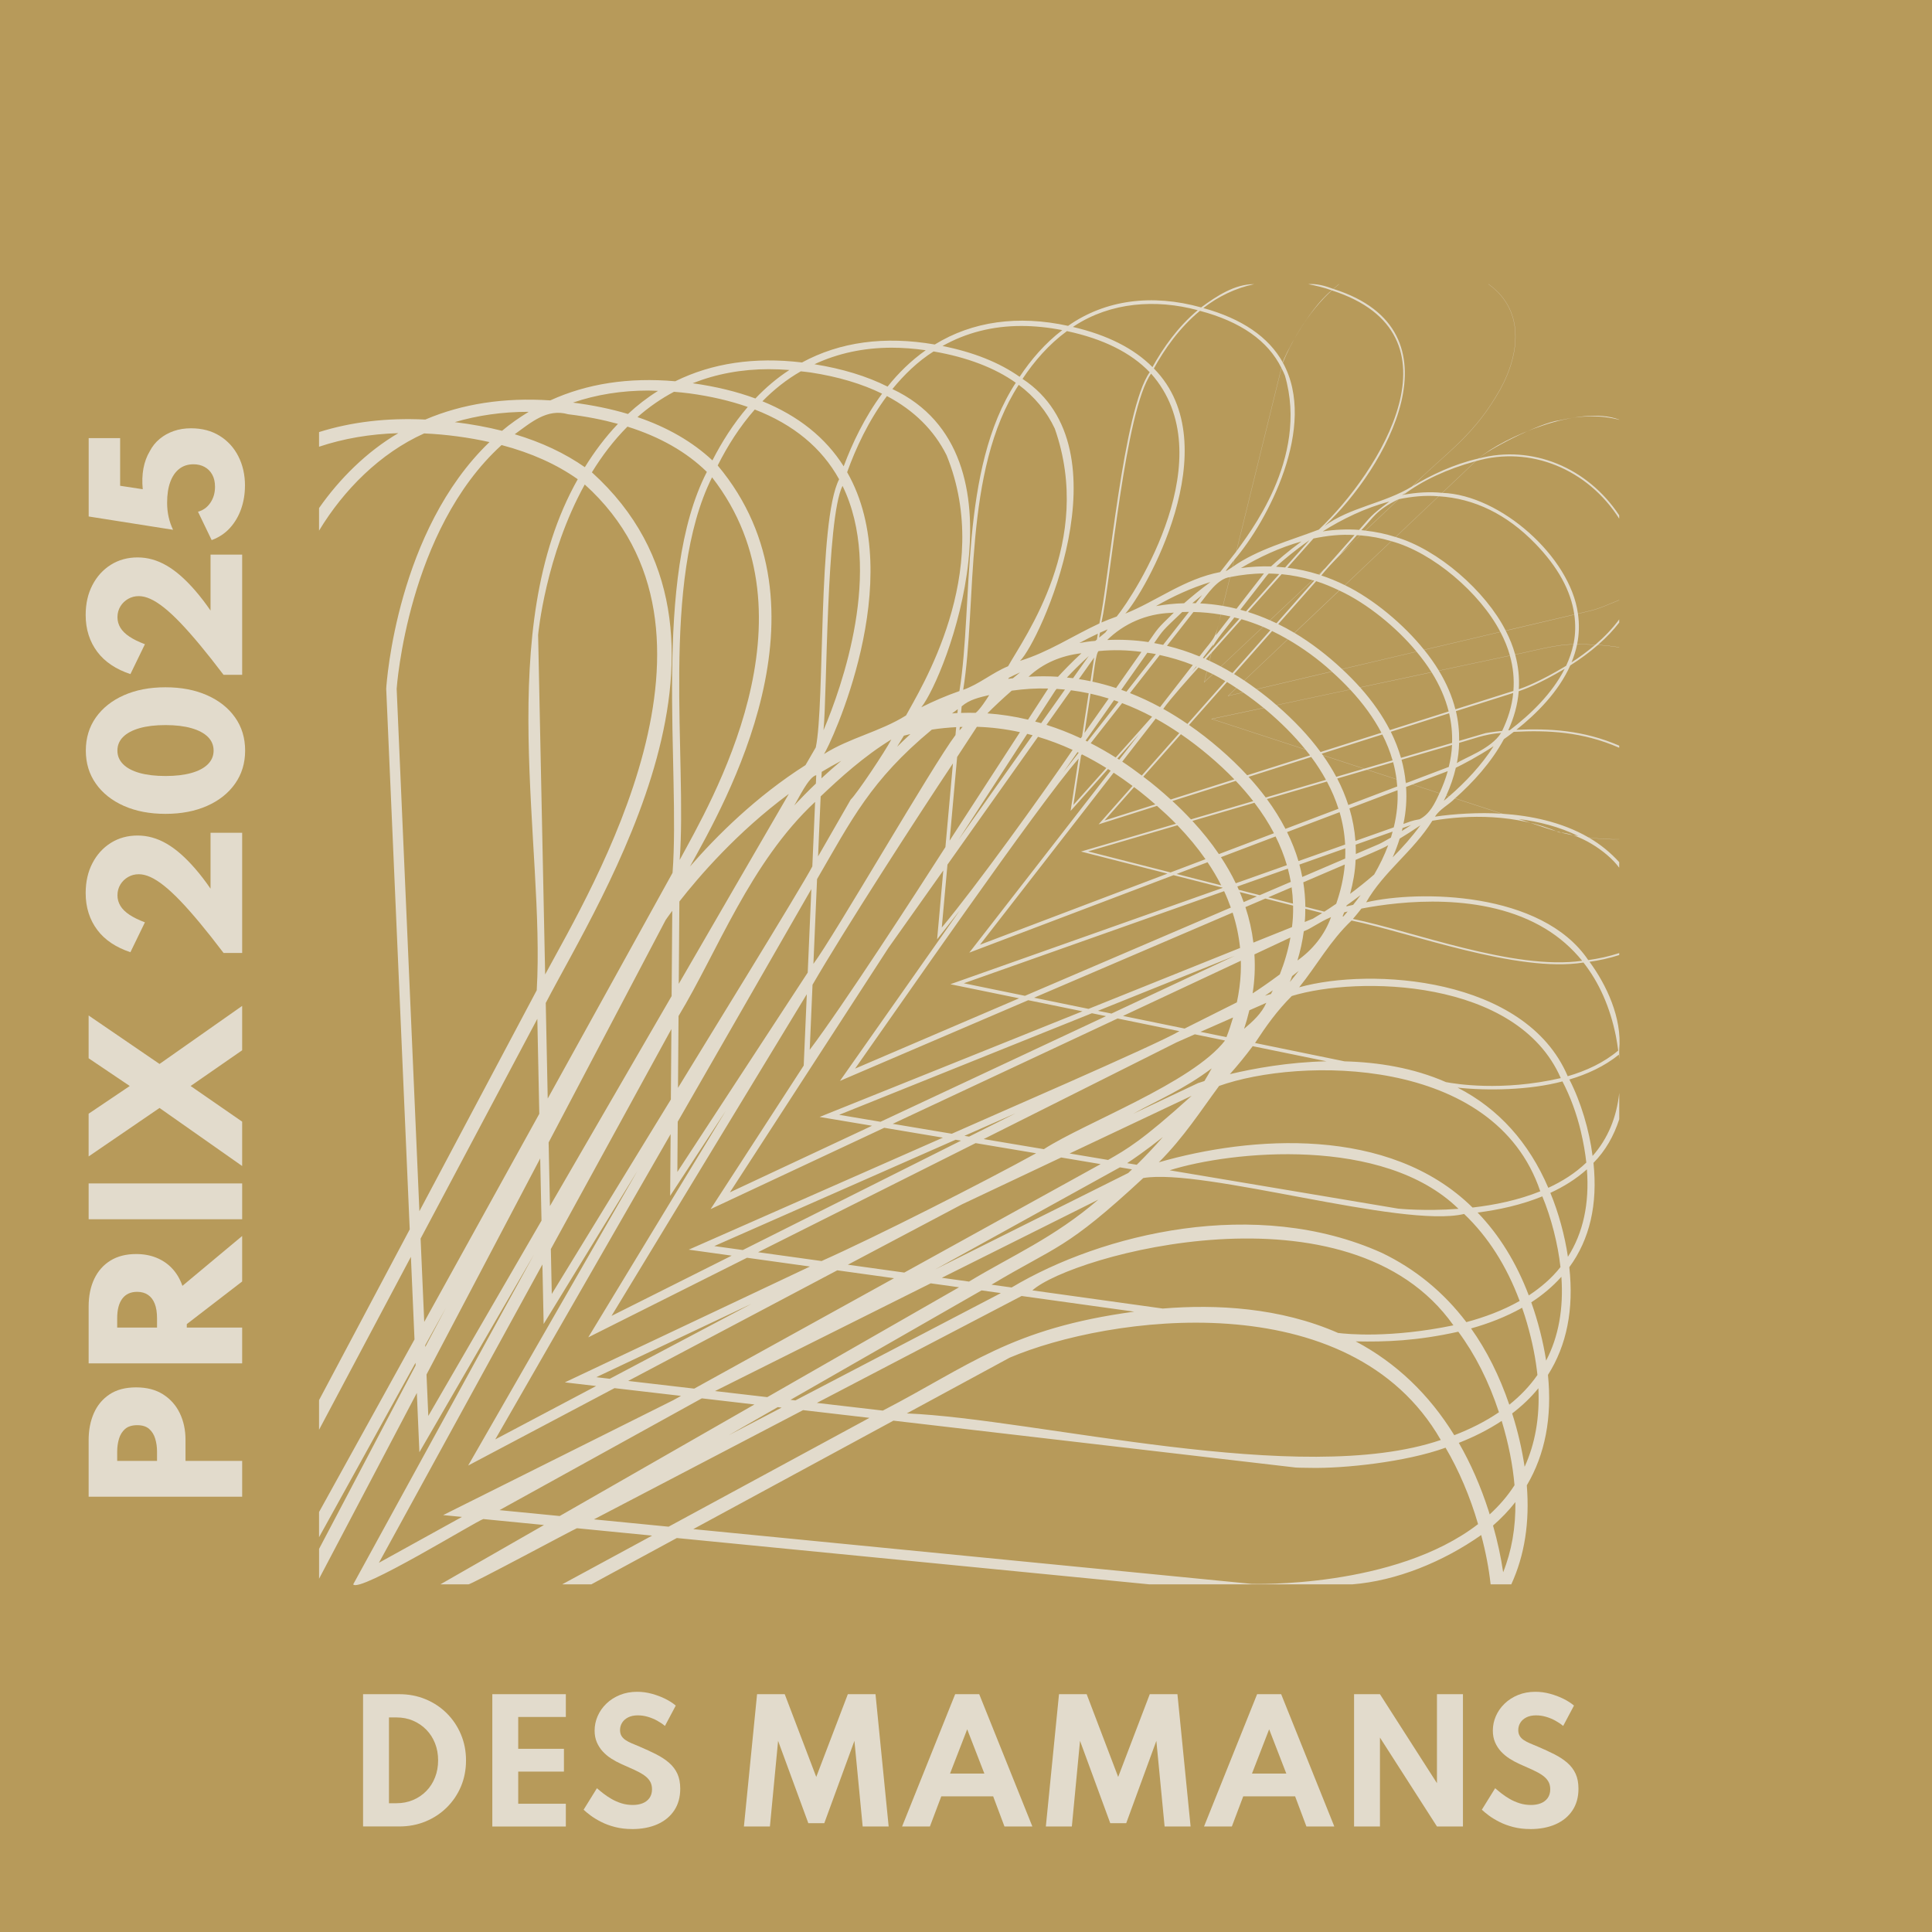
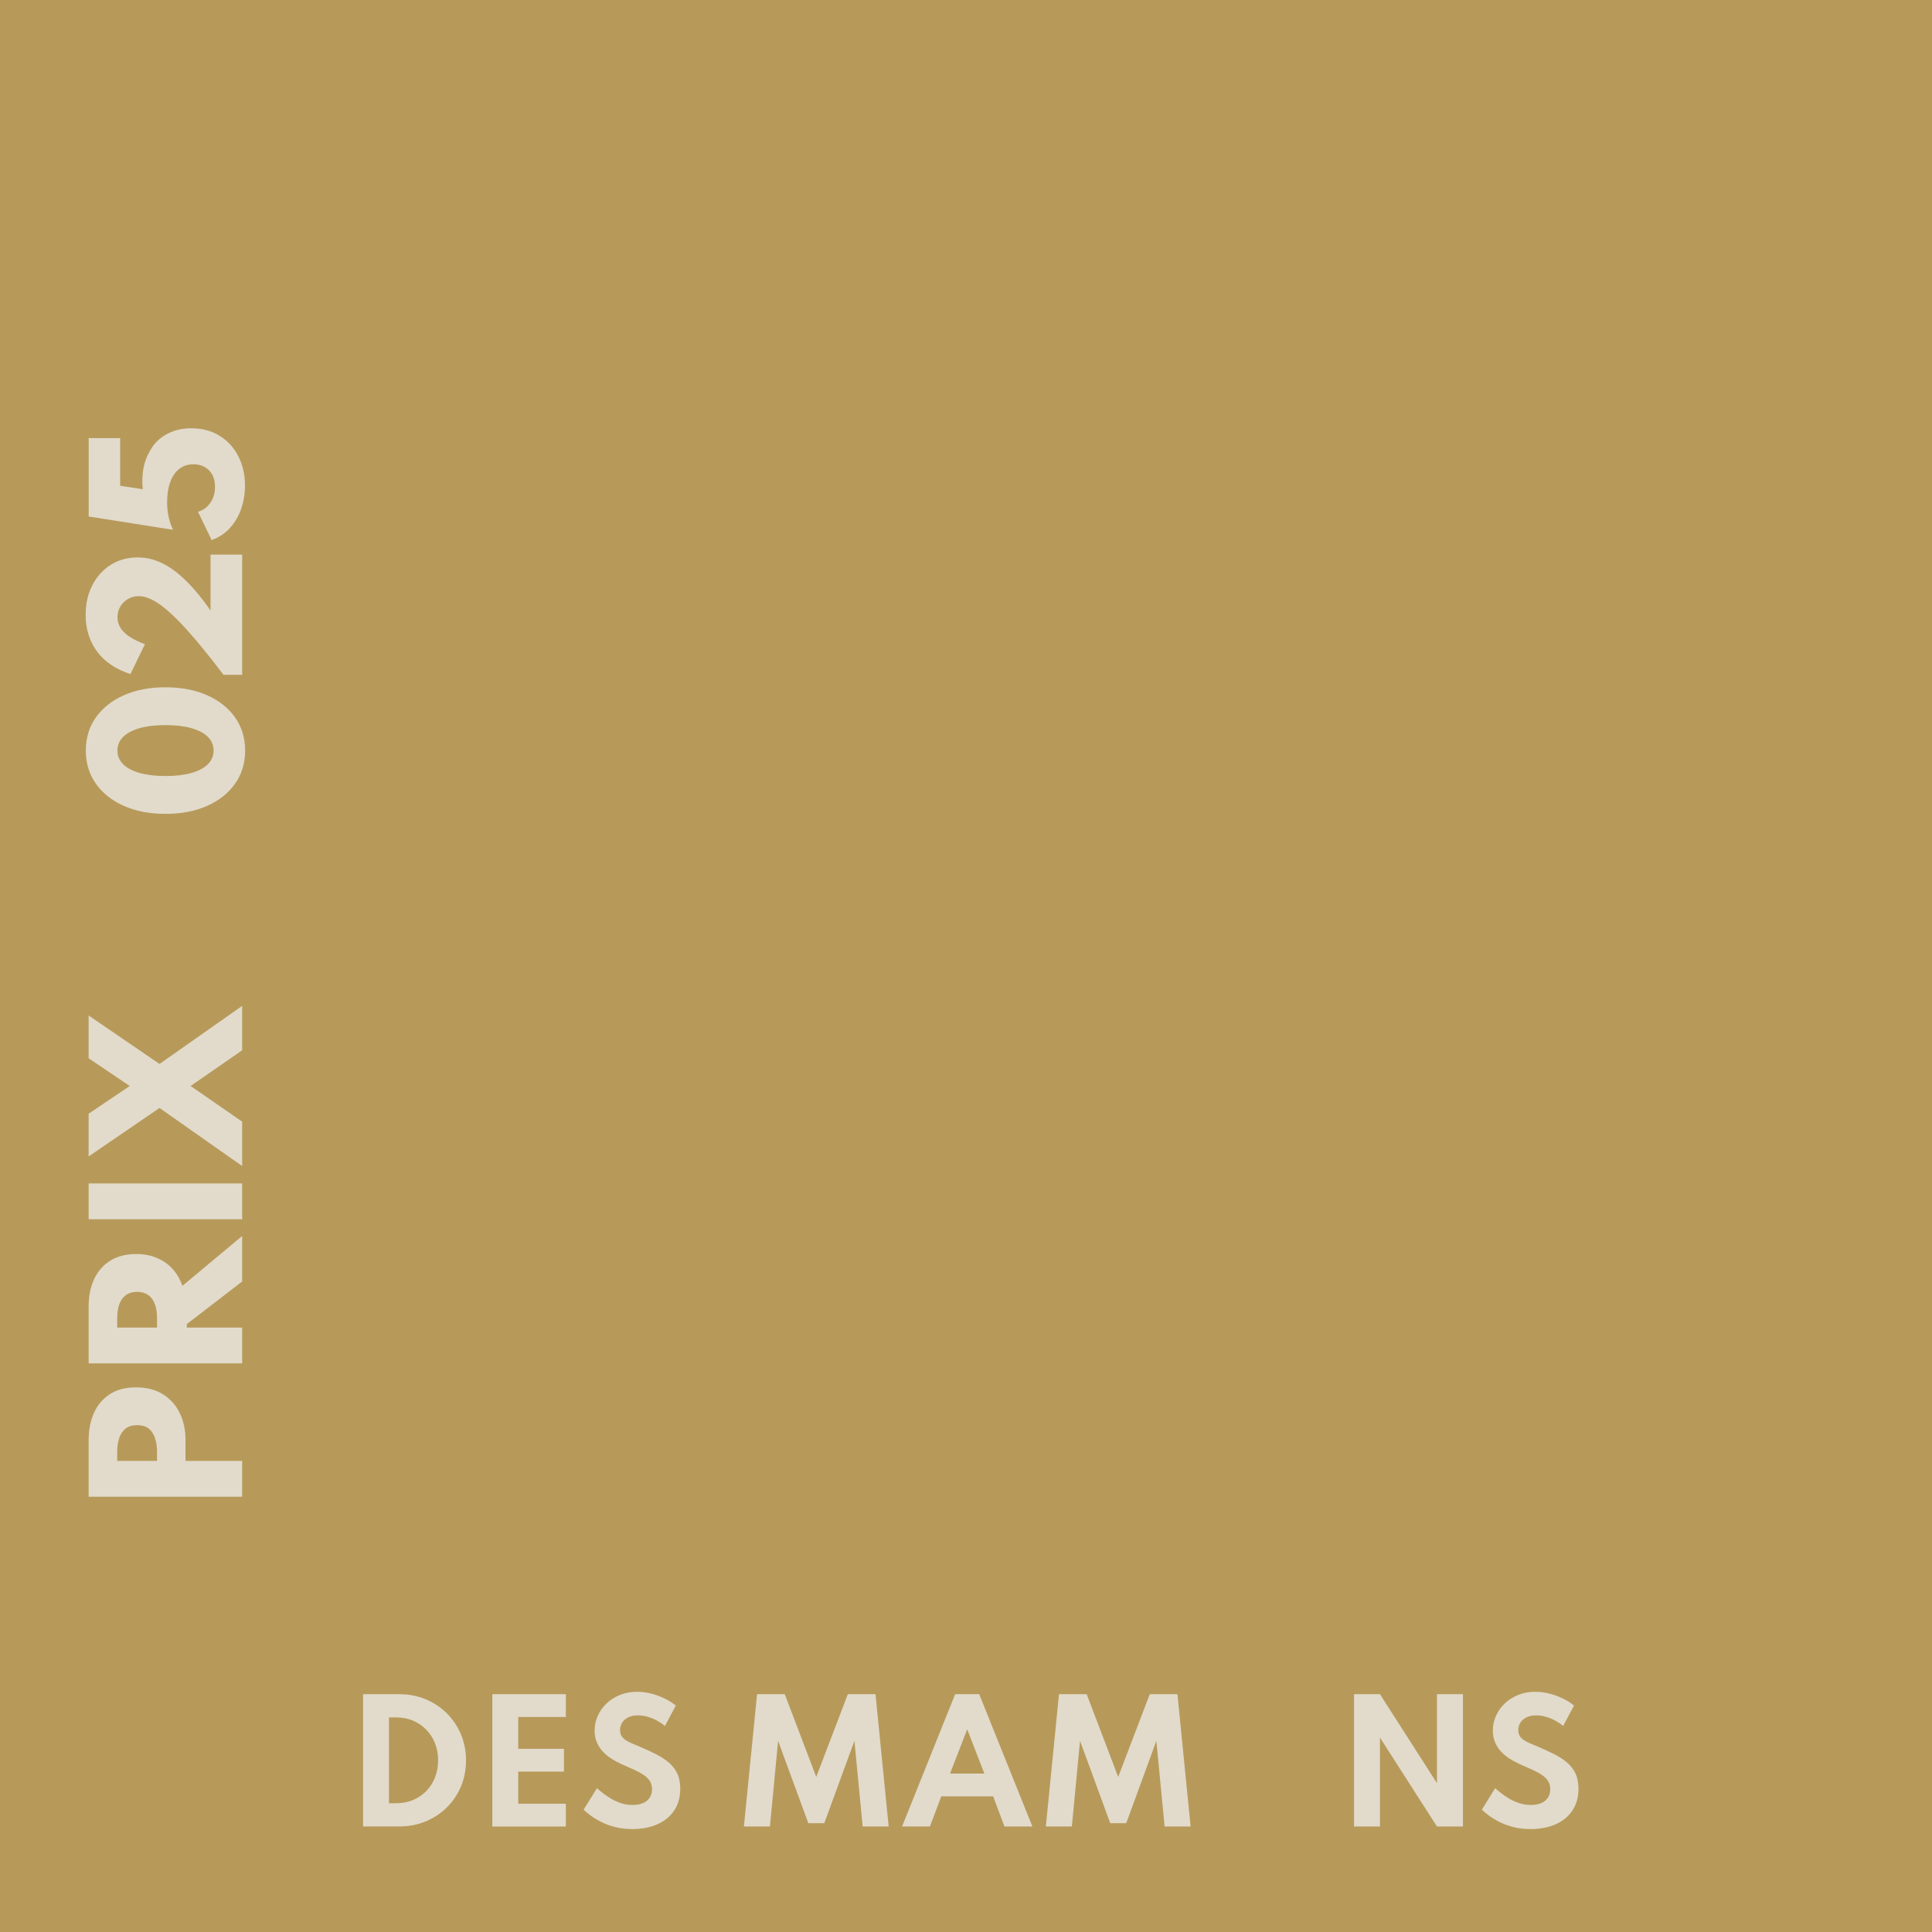
<svg xmlns="http://www.w3.org/2000/svg" id="Calque_1" viewBox="0 0 1000 1000">
  <defs>
    <style>      .cls-1 {        fill: #e2dbcc;      }      .cls-2 {        fill: #b79a5a;      }    </style>
  </defs>
  <rect class="cls-2" x="-17.13" y="-20.64" width="1034.13" height="1036.48" />
-   <path class="cls-1" d="M807.32,217.52c10.56-2.39,20.59-2.91,30.79-.23v-.09c-20.65-7.83-59.86,8.99-72.91,20.14-12.82,2.93-24.56,8.6-33.93,14.22,15.04-15.37,29.76-24.17,43.1-46.29,11.87-19.04,16.25-43.79-3.85-58.18h-.13c20.14,14.36,15.78,39.09,3.9,58.13-13.15,21.93-28.52,31.39-43.37,46.54-14.16,8.74-32.4,10.84-45.3,20.48,31.39-29.38,72.89-101.06,4.57-122.68.96-.86,1.93-1.68,2.92-2.47h-.14c-.97.78-1.93,1.59-2.87,2.44-4-1.52-8.62-2.83-12.96-2.44,3.97.74,8.23,1.75,12.13,3.18-12.7,10.38-25.17,35.39-25.3,37.33-7.33-13.22-21.18-22.62-41.12-28.15,7.64-5.99,16.83-10.4,26.3-12.36-10.07-.08-19.56,6.23-27.45,12.03-25.46-7.12-49.64-3.95-68.86,9.54-25.93-5.66-49.54-2.32-69,9.65-26-4.5-49.05-1.36-68.72,9.3-24.56-2.94-46.53.32-65.61,9.73-24.04-2.11-45.68,1.22-64.68,9.9-23.9-1.58-45.53,1.75-64.69,9.92-19.87-.96-38.23,1.21-55,6.48v7.58c12.69-4.24,26.38-6.59,41.03-7.02-16.22,9.48-30.44,23.61-41.03,38.77v11.69c12.67-21.01,31.64-40.11,54.38-50.32,11.13.45,23.37,2.12,33.83,4.48-47.74,45.86-53.23,123.92-53.45,127.65l12.17,279.87-46.93,88.35c-.02,3.37.01,11.88,0,15.35l47.54-89.51,1.86,42.76-49.4,89.33v13.04l49.93-90.28.06,1.33-49.98,94.98c.01,3.77,0,11.72,0,15.46l50.6-96.17,1.33,30.68,59.28-102.28-93.54,170.68c3.03,4.66,64.08-32.98,67.35-33.8l31.4,3.08-53.63,30.72c.17,0,13.84,0,14.48,0,.66.52,55.62-29.04,56.2-29.05l38.92,3.82-46.57,25.23h15.1l44.25-23.98,244.6,23.98h15.06c13.91,0,32.34,0,46.27,0,13.47,0,30.22,0,43.67,0,22.85-1.81,46.88-11.58,66.74-25.52,2.37,8.85,3.99,17.36,4.88,25.52h10.7c6.9-15.01,9.57-32.13,8.03-51.24,9.5-16.07,13.16-35.19,10.95-57.17,9.75-15.34,13.44-34.01,11.05-55.74,10.57-14.39,14.77-32.49,12.51-54.01,6.26-6.33,10.59-14.06,13.34-22.59,0,0,0-13.63,0-13.63-1.38,12.84-5.97,23.77-13.8,32.64-1.7-13.32-6.1-28.16-12.02-39.57,9.12-2.7,18.12-6.78,25.63-12.87.1.82.11,1.6.18,2.41,0-1.24,0-3.71,0-4.95,1.54-16.4-6.66-33.7-15.38-45.52,5.06-.71,10.27-1.84,15.38-3.49v-1.02c-5.32,1.75-10.77,2.92-16.04,3.63-24.09-35.71-87.74-36.27-114.95-29.89,9.11-16,24.1-26.06,34.28-42.24,18.31-3.14,43.47-3.63,65.53,6.03,9.71.3,24.53,9.26,31.17,18.29v-2.88c-4.45-4.9-9.79-9.28-15.63-12.65,4.78.54,10.59,1.02,15.63.83v-.04c-5.07.08-11-.3-15.8-.89-14.08-8.19-30.44-11.35-44.59-12.29l-24.55-8.01c9.14-8.11,18.75-18.52,25.25-30.6,1.73-1.22,3.42-2.47,5.12-3.79,17.79-.9,35.55-.11,54.57,8.23v-1.09c-18.71-8.06-35.81-8.92-53.23-8.2,10.39-8.24,21.8-19.63,27.91-33.33,5.25-3.29,10.36-7.14,14.27-10.56,3.61.23,7.5.67,11.05,1.25v-.09c-3.52-.57-7.38-1.01-10.96-1.24,4.55-3.98,8.16-7.86,10.96-11.54v-1.63c-3.58,4.88-7.88,9.26-12.34,13.09-3.51-.2-6.71-.25-9.45-.22,1.09-5.23,1.18-10.52.44-15.78,8.84-2.17,7.69-1.32,21.35-7.05v-.09c-13.67,5.74-12.53,4.89-21.37,7.06-3.97-29.42-40.11-61.46-70.18-62.5l17.3-16.4c28.17-8.23,57.98,4.12,74.24,29.74v-1.74c-16.39-24.74-45.1-36.67-72.72-29.4,3.61-3.87,31.41-18.58,41.93-19.78ZM727.31,255.17l-1.01.95c-.19.03-.38.06-.56.09.52-.35,1.03-.69,1.58-1.04ZM784.25,338.81c7.26-1.31,21.95-5.46,30.12-5.21-.81,3.81-2.1,7.49-3.75,11.03-13.9,8.38-22.14,11.33-24.48,12.12.37-6.01-.26-12-1.89-17.94ZM783.34,357.63l-30.03,9.51c-1.72-6.74-4.56-13.4-8.53-19.96l36.75-7.8c1.69,6.05,2.29,12.14,1.8,18.25ZM711.26,452.66c-4.27,3.7-8.49,7.05-12.43,9.98,1.5-5.7,2.63-11.6,2.82-17.56,3.29-1.48,13.68-5.63,16.88-7.59-1.96,5.23-4.42,10.3-7.27,15.17ZM695.32,474.38l-.39-.1c.28-.68.57-1.36.83-2.05.49-.12,1.1-.27,1.77-.43-.73.87-1.47,1.73-2.21,2.58ZM790.44,685.08c2.68,9.31,4.45,18.19,5.33,26.61-4.03,5.83-9.04,10.98-14.56,15.38-5.09-14.9-11.69-28.07-19.79-39.47,9.08-2.54,18.09-6.01,26.42-10.7.92,2.67,1.81,5.38,2.61,8.18ZM770.5,782.02c-4.16-12.89-9.32-24.61-15.42-35.2,7.66-3,15.2-6.75,22.2-11.37,3.54,11.73,5.74,22.83,6.63,33.29-3.55,5.59-7.99,10.65-12.86,15.11-.19-.61-.35-1.21-.55-1.82ZM283.97,591.32l60.58-115.14c.08-.12,1.27-1.86,3.41-4.74l-.33,44.14-62.98,108.67-.68-32.93ZM282.48,519.14c28.57-54.93,116.48-190.96,23.88-274.66,5.15-8.4,11.23-16.46,18.4-23.66,16.8,5.27,30.55,13.09,41.11,23.43-28.31,54.91-13.68,154.44-17.76,207.52,0,0-64.61,116.83-64.61,116.83l-1.02-49.47ZM278.53,328.62c.05-.56,3.82-41.02,24.14-77.85,84.11,75.87,3.8,208.53-20.5,253.6l-3.64-175.75ZM294.09,214.42c9.23,1.11,17.79,2.79,25.75,4.97-6.59,6.92-12.26,14.53-17.13,22.43-10.33-7.22-22.43-12.93-36.29-17.06,8.43-6.08,16.76-13.49,27.67-10.34ZM356.91,203.62c11.08,1.5,21.1,3.86,30.13,7.01-7.4,8.61-13.42,18.13-18.29,27.67-10.32-9.64-23.27-17.13-38.79-22.41,5.75-5.08,12.19-9.55,18.89-13.1,2.67.23,5.33.46,8.06.83ZM419.7,192.81c14.19,2.18,26.47,5.86,36.87,10.96-9.1,12.31-15.49,25.83-19.88,37.6-9.4-14.87-23.48-26.11-42.06-33.67,5.81-5.96,12.6-11.37,19.87-15.5,1.73.21,3.44.34,5.2.61ZM483.21,181.91c17.28,2.96,31.69,8.47,42.56,16.2-29.31,44.85-21.91,114.96-29.17,159.59-6.82,2.38-13.41,5.21-19.74,8.39,12.53-15.51,57.46-130.78-14.95-164.72,5.97-7.31,13.05-14.25,21.3-19.46ZM552.24,171.38c18.84,4.02,33.13,11.18,42.85,21.29-13.71,19.13-21.19,108.37-26.04,130.02-14.18,6.61-26.34,14.84-41.09,19.36,9.84-9.22,56.44-109.75,1.3-145.94,6.01-9.07,13.57-17.83,22.98-24.72ZM723.88,258.39l-17.26,16.24c-.66-.07-1.32-.17-1.98-.23,6.06-6.16,7.24-10.16,19.24-16.01ZM751.6,384.54l-26.45,7.74c-1.31-4.55-3.05-9.06-5.28-13.52l30.19-9.57c1.19,5.08,1.7,10.2,1.53,15.35ZM723.12,418.24c-.33,3.38-.91,6.72-1.71,10l-19.84,7.02c-.42-5.67-1.46-11.27-3.11-16.81l24.9-9.45c.13,3.06.06,6.14-.24,9.24ZM696.26,444.4l-22.21,9.52c-.41-2.15-.91-4.29-1.48-6.42l23.74-8.4c.05,1.76.03,3.53-.05,5.3ZM669.25,467.73l-12.83-3.27,12.12-5.19c.39,2.81.63,5.63.71,8.47ZM662.43,504.34c-5.78,4.33-10.72,7.67-14.08,9.84,1.06-6.74,1.38-13.45.94-20.19l18.63-8.73c-1.17,6.52-3.04,12.89-5.49,19.08ZM692.58,689.93c-30.06-13.21-63.13-14.9-90.73-12.63l-67.5-9.4c20.11-18.16,164.15-58.26,217.94,18.09-32.58,6.72-54.94,4.55-59.71,3.94ZM715.2,648.46c-65.18-29.3-144.77-10.01-191.58,17.94l-10.41-1.45c34.33-20.54,38.1-17.72,78.54-55.2,31.22-5.32,134.01,26.27,166.07,18.59,12.35,11.78,21.97,26.82,28.75,45.03-8.61,4.88-18.09,8.42-27.59,10.96-11.73-15.45-26.34-27.48-43.78-35.87ZM350.79,580.59l69.16-120.4-1.87,43.21-67.48,103.19.19-26ZM351.64,466.63c9.94-12.74,29.88-35.95,56.66-55.71-14.13,24.29-42.59,73.51-56.97,98.31l.32-42.6ZM436.09,251.48c21.23,43.55-.34,104.01-9.84,126.48,1.88-18.75,1.36-109.7,9.84-126.48ZM698.79,356.87l-38.09,8.09c-3.25-2.91-6.78-5.65-10.22-8.2l38.86-9.13c3.4,3.05,6.55,6.13,9.44,9.24ZM722.84,403.31l-15.08-4.92,13.32-3.9c.8,2.92,1.37,5.87,1.76,8.82ZM723.21,407.07l-25.33,9.61c-1.49-4.62-3.39-9.2-5.74-13.72l15.47-4.53,15.24,4.97c.16,1.22.27,2.44.36,3.67ZM696.24,437.14l-24.16,8.55c-1.49-5.06-3.48-10.06-5.9-15l27.19-10.31c1.62,5.52,2.57,11.12,2.87,16.76ZM668.1,456.46l-16.05,6.88-10.86-2.77c-.25-.57-.48-1.15-.74-1.72l26.14-9.25c.6,2.27,1.12,4.56,1.52,6.85ZM583.98,607.14l-99.9,49.89,95.59-52.82,6.26,1.05c-.65.63-1.31,1.26-1.95,1.88ZM573.55,600.39l-19.93-3.35,63.17-29.86c-25.92,23.46-33.67,27.71-43.24,33.2ZM499.19,587.91l26.48-11.67-24.08,12.07-2.4-.4ZM419.11,543.38l1.45-33.67c16.2-28.01,54.46-87.26,72.68-114.57l-3.89,43.31c-15.5,24.22-53.35,82.61-70.24,104.93ZM422.92,455.01c17.85-30.68,27.69-51.06,59.39-77.35,4.21-.68,8.42-1.04,12.61-1.29l-.37,4.11c-11.53,15.17-63.11,104.58-73.53,118.41l1.89-43.89ZM578.96,363.25l-16.11,20.57c-.32-.16-.63-.32-.95-.48l14.71-20.93c.78.26,1.56.56,2.35.84ZM617.73,316.77c4.75.08,9.45.55,14.11,1.33-2.88,13.46-2.96,11.13-11,21.66-5.55-2.29-11.15-4.13-16.81-5.5l13.69-17.49ZM641.53,320.24l-13.99,15.69c-.83-1.85,10.39-14.84,11.33-16.35.88.22,1.77.42,2.65.66ZM643.33,358.35l-7.55,1.77,4.21-3.99c1.11.73,2.23,1.45,3.34,2.22ZM654.85,367.05c8.13,6.79,15.03,13.75,20.79,20.85l-48.33-15.77,26.77-5.68c.26.21.52.39.78.61ZM666.09,447.81l-26.45,9.36c-2.19-4.56-4.76-9.05-7.68-13.5l28.27-10.72c2.44,4.9,4.4,9.85,5.86,14.86ZM641.85,490.67l-78.43,31.52-28.19-5.78,102.77-44.05c1.95,6.02,3.23,12.12,3.86,18.31ZM639.11,494.73l-63.81,29.89-7-1.43,70.81-28.46ZM505.63,376.19c7.48.23,14.91,1.16,22.3,2.77l-36.41,56.14,3.89-43.28,10.23-15.64ZM534.47,380.56l-38.39,54.18,35.6-54.9c.93.23,1.86.47,2.78.72ZM537.27,381.37c6.01,1.79,11.98,4.05,17.91,6.77-15.76,23.19-49.96,70.67-67.71,91.94l2.93-32.55,46.87-66.16ZM558.33,389.6l-7.99,10.2,7.39-10.51c.2.1.4.21.61.3ZM560.02,390.46c4.23,2.12,8.44,4.47,12.62,7.06l-17.04,19.11,3.93-25.55.49-.63ZM559.4,382.13c-5.87-2.75-11.79-5.05-17.75-6.94l12.69-17.91c3.06.39,6.12.92,9.16,1.57l-3.43,22.33-.67.95ZM558.3,392.65l-4.16,27.09,19.35-21.7c.46.29.92.59,1.39.88l-73.17,94.16,105.73-40.1,25.26,6.44c.03.06.06.12.09.17l-140.88,49.84,35.59,7.29-84.91,36.39c19.75-27.92,94.83-136.67,115.71-160.47ZM598.18,371.96c4.1,2.25,8.17,4.77,12.22,7.51l-19.42,21.95c-3.35-2.53-6.71-4.96-10.1-7.19l17.3-22.27ZM590.2,409.85c2.72,2.15,5.29,4.32,7.8,6.5l-26.3,8.33,15.29-17.29c1.07.81,2.14,1.61,3.21,2.45ZM586.21,406.81l-16.41,18.55-1.17,1.32,30.21-9.57c3.47,3.06,6.78,6.14,9.84,9.26l-47.45,13.89-1.71.5,44.77,11.42-97.05,36.81,69.19-89.04c3.27,2.15,6.53,4.43,9.77,6.86ZM563.21,440.69l46.21-13.53c5.55,5.74,10.39,11.6,14.54,17.55l-18.09,6.86-42.67-10.88ZM625.04,446.3c2.66,3.94,5.01,7.93,7.06,11.96l-23.08-5.89,16.02-6.08ZM617.17,424.9l32.12-9.4c3.95,5.18,7.33,10.44,10.11,15.77l-28.5,10.81c-3.95-5.83-8.53-11.56-13.73-17.18ZM648.67,414.67l-32.24,9.44c-3.01-3.21-6.2-6.38-9.61-9.52l32.82-10.4c3.28,3.46,6.29,6.95,9.03,10.48ZM646.27,402.08l32.42-10.27c2.9,3.9,5.44,7.85,7.63,11.84l-31.18,9.13c-2.69-3.6-5.65-7.17-8.87-10.69ZM605.97,413.83c-4.4-3.99-9.25-8.15-14.21-11.82l19.46-21.99c9.68,6.6,19.82,15.2,27.68,23.38l-32.92,10.43ZM602.11,366.91c3.46-4.98,14.02-16.78,18.21-21.4,1.44.62,2.88,1.26,4.32,1.94-.05.21-1.37,5.58-1.42,5.8l4.56-4.29c2.16,1.11,4.31,2.33,6.45,3.59l-19.6,22.15c-4.14-2.84-8.32-5.43-12.52-7.78ZM623.36,352.99l1.35-5.5c.99.48,1.99.92,2.98,1.42l-4.34,4.08ZM624.19,341.16l2.74-3.08-.97,3.93c-.59-.28-1.18-.58-1.78-.85ZM623.24,340.77c-.21-.09-.41-.17-.62-.26l5.44-7-.63,2.56-4.19,4.7ZM619.39,345.09l-2.54,2.85,2.3-2.96c.08.03.16.07.24.11ZM579.3,393.22c-.32-.21-.65-.41-.97-.61l11.3-12.68-10.33,13.29ZM498.85,508.95l134.76-47.68c1.31,2.81,2.44,5.64,3.46,8.49l-106.56,45.67-31.65-6.49ZM641.67,461.71l8.91,2.27-6.86,2.94c-.63-1.74-1.31-3.48-2.05-5.21ZM655.75,413.61l31.05-9.09c2.49,4.64,4.48,9.34,5.99,14.09l-27.44,10.41c-2.68-5.21-5.89-10.35-9.6-15.41ZM684.77,390.97l21.2,6.92-14.32,4.19c-2-3.74-4.3-7.44-6.89-11.11ZM627.14,372.08l-.16.03,48.76,15.91c.79.98,1.6,1.96,2.35,2.95l-32.54,10.31c-8.38-9.1-19.46-18.71-30.12-26.03l19.67-22.24c1.62.96,3.22,2.02,4.82,3.07-.11.11-4.32,4.1-4.42,4.19l7.93-1.86c3.55,2.46,7.08,5.09,10.56,7.96l-26.85,5.7ZM638.76,348.87l19.68-22.25c2.7,1.29,5.39,2.72,8.05,4.27l-22.48,21.32c-1.74-1.16-3.49-2.27-5.25-3.34ZM637.92,348.36c-1.98-1.18-3.96-2.3-5.95-3.36l21.82-20.53c1.25.53,2.5,1.14,3.74,1.73l-19.61,22.16ZM631.89,344.96c-1.94-1.03-3.88-2-5.84-2.91l1.01-4.1,15.55-17.44c3.73,1.08,7.43,2.39,11.1,3.93l-21.81,20.52ZM629.27,328.91l2.65-10.8c1.67.28,3.33.6,4.98.97l-7.64,9.83ZM617.4,344.2l-16.95,21.81c-5.15-2.8-10.35-5.21-15.58-7.27l15.43-19.7c5.75,1.26,11.46,2.92,17.1,5.17ZM596.33,370.96l-18.83,21.13c-4.29-2.7-8.61-5.17-12.95-7.4l16.26-20.76c5.21,1.96,10.39,4.31,15.52,7.03ZM561.33,379.38l3.12-20.33c3.15.7,6.29,1.53,9.41,2.5l-12.53,17.83ZM558.44,351.49l7.9-11.15-1.88,12.25c-2-.42-4.01-.78-6.02-1.09ZM555.4,351.03c-1.06-.14-2.12-.24-3.17-.34,2.85-3.03,6.66-6.87,11.31-11.14l-8.14,11.48ZM551.23,356.91l-12.33,17.4c-1.03-.3-2.06-.55-3.09-.83l10.48-16.16s.24-.3.62-.75c1.44.09,2.88.19,4.31.34ZM532.12,372.49c-6.97-1.67-13.99-2.74-21.05-3.25,3.66-3.66,7.89-7.65,12.6-11.75,6.33-.88,12.58-1.31,18.88-1.1l-10.44,16.1ZM496.64,378.06l.16-1.76c.48-.02.96-.04,1.44-.06-.57.63-1.1,1.24-1.6,1.81ZM495.58,369.06c-.93.05-1.87.14-2.81.21.98-.74,1.98-1.47,2.98-2.2l-.18,1.99ZM467.86,380.78c1.11-.3,2.25-.55,3.37-.83-2.42,2.23-4.72,4.42-6.88,6.56l3.51-5.73ZM459.64,490.93l28.61-40.38-3.2,35.64,11.81-15.07-62.1,88.35,97.46-41.77,28.06,5.75-136.06,54.68,27.15,4.56-73.57,34.46,81.85-126.21ZM434.33,577.03l130.84-52.58,7.31,1.5-116.72,54.68-21.43-3.6ZM578.44,527.17l32.02,6.56c-10.85,6.62-103.92,46.82-117.81,53.09l-30.58-5.13,116.37-54.51ZM609.14,539.46l9.29-4.1,15.64,3.21c-16.97,21.95-72.54,42.51-93.77,56.24l-31.14-5.23,99.98-50.13ZM627.17,553c-1.21,2.21-2.47,4.4-3.78,6.55-1.98.61-3.14,1.01-3.26,1.05l-33.56,15.86c13.35-7.41,26.16-12.6,40.59-23.46ZM634.81,536.82l-13.43-2.75,16.86-7.43c-1,3.43-2.12,6.84-3.43,10.18ZM642.21,503.53c-.23,5.17-.95,10.26-2.01,15.29l-27.04,13.56-31.89-6.53,61-28.58c.05,2.08.03,4.17-.06,6.26ZM669.19,475.1c-.09,1.6-.28,3.18-.46,4.76l-19.98,8.03c-.76-6.21-2.12-12.34-4.12-18.38l10.32-4.42,14.35,3.66c.04,2.11.01,4.22-.11,6.35ZM706.12,397.85l-21.43-6.99c-.18-.26-.37-.52-.55-.77l31.34-9.93c2.26,4.43,4.02,8.9,5.32,13.4l-14.67,4.29ZM683.54,389.25c-6.08-8.28-13.67-16.36-22.76-24.23l38.08-8.09c6.79,7.31,12.18,14.76,16.16,22.34l-31.47,9.97ZM650.39,356.69c-2.09-1.55-4.2-3.03-6.31-4.44l22.49-21.32c7.69,4.47,15.62,10.13,22.7,16.62l-38.88,9.14ZM661.61,323.04l19.65-22.22c4.02,1.27,7.98,2.92,11.89,4.79l-23.16,21.96c-2.77-1.65-5.57-3.14-8.38-4.53ZM682.56,297.39l2.68-2.52-2.33,2.64c-.12-.04-.23-.08-.34-.12ZM680.25,300.52l-19.53,22.07c-1.1-.53-2.21-1.03-3.32-1.52l22.06-20.76c.26.08.53.12.79.2ZM657.31,321.04c-3.75-1.66-7.54-3.09-11.37-4.28l17.44-19.56c5.41.51,10.73,1.57,15.97,3.1l-22.05,20.74ZM662.14,297.13l-17.2,19.3c-.98-.3-1.97-.57-2.96-.83l13.96-17.96s.34-.34.78-.78c1.82.03,3.63.13,5.43.27ZM660.47,293.33c3.76-3.41,9.74-8.45,17.31-13.74l-12.6,14.13c-1.56-.17-3.13-.3-4.71-.4ZM640.01,315.09c-2.31-.57-4.64-1.09-6.98-1.49l3.67-14.91c5.71-1.16,11.65-1.85,17.51-1.86l-14.2,18.27ZM636.61,298.71l-3.66,14.88c-3.88-.67-7.79-1.08-11.73-1.28,3.65-4.61,8.99-12.8,15.38-13.6ZM618.92,312.23c-.59-.02-1.17-.05-1.76-.06,1.6-1.36,3.3-2.76,5.09-4.19l-3.33,4.25ZM615.41,316.71l-13.37,17.07c-1.55-.35-3.1-.65-4.66-.93,4.96-7.05,3.78-5.86,14.53-16.06,1.17-.05,2.33-.08,3.5-.09ZM598.31,338.54l-15.25,19.47c-.89-.34-1.79-.64-2.69-.96l13.49-19.19c1.48.23,2.97.39,4.44.69ZM577.67,356.13c-4.06-1.33-8.15-2.44-12.26-3.33.37-1.23,1.76-15.52,3.3-15.81,7.39-.73,14.78-.55,22.11.43l-13.15,18.71ZM572.15,327.38c-1.11.89-2.19,1.78-3.24,2.66l.39-2.53c1.32-.6,2.65-1.19,4-1.75l-1.15,1.62ZM567.78,330.98c-.29.24-.57.48-.85.73-2.77.21-5.54.63-8.26,1.11,3.11-1.7,6.3-3.32,9.57-4.83l-.46,3ZM559.73,338.13c-5.21,4.85-9.3,9.11-12.1,12.16-5.05-.32-10.13-.32-15.24,0,7.52-7.07,16.98-10.97,27.34-12.17ZM524.29,351.07c-.82.09-1.64.17-2.45.33l.4-.62c1.9-.95,3.81-1.87,5.76-2.75-1.26,1.01-2.51,2.02-3.71,3.03ZM512.02,359.76c-1.49,2.43-4.81,7.49-7.01,9.21-2.52-.06-5.04-.05-7.56.04l.3-3.39c4.02-3.54,9.17-4.64,14.27-5.86ZM461.35,382.75c-3.03,5.92-17.99,28.34-21.02,31.1,0,0-16.9,29.43-16.9,29.43l1.34-31.06c10.14-9.64,22.39-20.76,36.58-29.47ZM425.17,402.86l.14-3.35c3.3-2,6.68-3.91,10.14-5.73-3.61,3.03-7.05,6.07-10.28,9.08ZM422.49,401.24l-.19,4.33c-4.09,3.91-7.83,7.72-11.22,11.34,1.93-2.93,7.46-14.91,11.41-15.68ZM351.2,525.92c20.35-33.67,37.02-79.42,70.7-110.87l-1.44,33.4c-4.79,9.55-62.42,102.87-69.53,114.63l.28-37.16ZM416,551.54l-48.19,74.3,89.87-42.1,30.38,5.1-131.57,57.98,22.24,3.1-62.21,31.19,101.08-166.51-1.6,36.94ZM369.7,644.97l124.9-55.04,2.82.47-112.94,56.62-14.78-2.06ZM504.99,591.68l31.3,5.25c-27.13,14.96-82.89,43.26-111.05,55.78l-32.86-4.57,112.6-56.46ZM497.81,623.42l51.44-24.31,20.42,3.43-101.61,56.14-29.2-4.07,58.95-31.19ZM568.52,620.9c-23.13,19.9-44.99,29.13-66.95,42.44l-14.09-1.96,81.04-40.47ZM723.64,625.58l-118.25-19.84c31.66-10,110.67-18.07,149.52,19.95-17.58,1.31-31-.08-31.27-.11ZM588.37,602.88l-4.97-.83c2.6-1.7,9.52-6.38,18.51-13.52-4.48,5.12-9.04,9.91-13.54,14.36ZM648.4,541.5l38.18,7.82c-19.83.45-37.77,3.74-50,6.66,3.99-4.48,7.97-9.32,11.81-14.48ZM643.94,532.52c1.05-3.21,1.97-6.41,2.72-9.59l8.78-3.87c-2.43,5.55-7.08,9.69-11.5,13.46ZM657.86,514.47c-1.92.54-2.96.86-3.12.92,1.25-.84,2.6-1.77,4.05-2.78-.3.62-.62,1.24-.93,1.86ZM679.56,475.51l-4.24,1.7c.27-2.27.29-4.58.3-6.85l8.73,2.23c-1.95,1.23-3.56,2.21-4.78,2.92ZM727.59,404.95l.65.21-.62.23c-.01-.15-.02-.3-.04-.45ZM727.58,404.86c-.39-3.91-1.1-7.79-2.15-11.64l26.15-7.65c-.17,3.83-.78,7.67-1.7,11.39l-21.52,8.16-.79-.26ZM719.41,377.89c-3.84-7.49-8.95-14.85-15.38-22.05l36.98-7.85c4.17,6.67,7.1,13.43,8.82,20.26l-30.42,9.64ZM703.96,355.77c-2.83-3.16-5.92-6.3-9.25-9.4l38.5-9.05c2.92,3.5,5.52,7.04,7.74,10.59l-37,7.86ZM694.64,346.3c-7.51-7.05-16.19-13.71-24.56-18.68l23.17-21.96c14.22,6.57,29.54,19.02,39.92,31.59l-38.52,9.05ZM683.9,297.85c4.53-5.62,14.77-15.97,20.22-20.74,5.43.43,10.76,1.42,15.97,2.98l-24.02,22.77c-4-1.98-8.06-3.63-12.17-5.01ZM704,277.1l-10.41,9.79,8.74-9.88c.56.03,1.12.04,1.67.08ZM685.86,294.17l-3.38,3.18c-5.29-1.67-10.66-2.83-16.11-3.5l13.49-15.13c6.9-1.42,14.15-2.28,21.24-1.77l-15.23,17.22ZM657.89,293.18c-5.15-.15-10.46.15-15.6.86,9.41-5.62,20.02-10.62,31.35-13.78-7.11,5.2-12.53,9.93-15.75,12.92ZM635.1,295.31c-.23.05-.45.1-.68.15l4.36-5.56-.89,3.62c-.95.59-1.87,1.19-2.79,1.79ZM612.9,312.24c-4.85.12-9.78.62-14.56,1.47,8.69-5.01,18.16-9.39,28.18-12.45-5.17,3.81-9.76,7.58-13.63,10.98ZM605.92,317.22c.56-.06,1.11-.08,1.67-.13-9.27,8.93-8.16,8.15-13.18,15.24-7.03-1.06-14.13-1.39-21.31-1.07,8.72-8.56,20.26-13.55,32.82-14.04ZM570.11,322.21c4.85-21.68,12.22-109.77,25.69-128.82,37.78,42.6-8.24,113.99-17.79,125.72-2.67.96-5.31,1.99-7.9,3.1ZM545.99,221.94c20.45,58.44-15.77,107.79-24.2,122.9-8.31,3.44-15.04,9.36-23.25,12.21,7.25-44.49-.19-113.26,28.75-157.86,8.25,6.19,14.51,13.77,18.71,22.74ZM489.96,235.66c24.77,60.83-14.35,122.16-20.99,134.65-13.29,8.37-29.38,11.63-42.46,19.98,2.95-4.13,43.86-90.1,11.97-145.88,4.37-12.16,10.95-26.5,20.59-39.41,14.06,7.43,24.4,17.68,30.89,30.66ZM434.33,248.07c-11.12,21.6-7.32,116.25-12.08,138.78,0,0-5.32,9.17-5.32,9.17-25.63,16.28-46.15,36.77-59.8,52.49,18.1-32.81,76.31-133.62,14.35-207.58,5.02-10.01,11.32-20.03,19.19-28.96,20.05,7.75,34.66,19.83,43.66,36.11ZM351.8,445.11c3.91-51.7-10.06-144.47,16.76-198.05,56.25,72.35-.85,168.55-16.76,198.05ZM347.51,532.65l-.27,36.45-61.64,100.66-.48-23.25,62.39-113.86ZM375.88,574.59l-71.4,117.62,82.17-41.2,32.59,4.54-126.88,59.96,16.2,1.89-52.21,27.62,90.76-158-.24,31.95,29.02-44.37ZM308.61,712.84l80.37-37.99-73.35,38.8-7.01-.82ZM433.36,657.51l29.39,4.09-103.43,57.15-34.19-3.98,108.23-57.25ZM370.09,720.01l111.64-55.76,14.68,2.04-99.28,56.87-27.04-3.15h0ZM404.55,728.58l-27.39,14.3,25.38-14.54,2.01.23ZM409.15,724.56l98.9-56.65,10.01,1.39-106.37,55.55-2.53-.3ZM528.8,670.8l58.28,8.11c-64.2,8.7-85.43,28.08-130.12,51.21l-34.14-3.98,105.98-55.35ZM522.62,702.72c50.66-21.57,176.09-39.36,223.13,42.61-72.73,24.76-209.06-10.96-276.39-13.75l53.26-28.86ZM701.72,694.3c15.65.3,31.55-.22,53.09-5.01,8.76,11.82,15.79,25.73,21.04,41.69-7.14,4.86-14.99,8.76-23.12,11.88-13.02-21.15-30.06-37.42-51.01-48.56ZM764.82,627.61c10.85-1.37,22.54-3.91,33.49-8.37,4.64,11.13,8.1,24.86,9.38,36.6-4.55,5.82-10.24,10.61-16.39,14.67-6.45-16.97-15.3-31.3-26.49-42.89ZM762.18,625.01c-43.22-42.54-115.02-37.04-162.36-23.41,13-12.99,21.73-26.77,31.2-39.53,41.32-14.76,142.5-15.99,166.22,54.55-11.43,4.61-23.78,7.11-35.06,8.4ZM748.42,560.1c-16.84-7.39-35.11-10.3-52.47-10.75l-46.34-9.5c5.73-8.74,11.39-16.73,19.02-24.32,33.96-10.42,116.64-9.25,139.23,42.49-30.7,7.05-54.79,2.95-59.44,2.08ZM667.63,508.3c.42-1.02.79-2.06,1.18-3.09,1.12-.87,2.25-1.76,3.41-2.69-1.5,1.96-3.03,3.9-4.59,5.78ZM671.56,497.15c1.47-4.94,2.6-10,3.29-15.15,4.11-1.5,7.82-4.68,14.08-7.3-3.24,9.19-9.61,16.98-17.37,22.45ZM694.56,475.19h.02s-.03.03-.04.05c0-.02.01-.03.02-.05ZM685.48,471.87l-9.83-2.51c-.04-4.26-.41-8.49-1.07-12.68l21.5-9.22c-.6,6.96-2.17,13.75-4.46,20.33-2.24,1.54-4.31,2.91-6.14,4.07ZM713.97,436.81l-12.19,5.22c.02-1.62-.03-3.23-.1-4.83l19.14-6.77c-.29,1.04-.55,2.08-.88,3.11-3.62,2.09-5.86,3.22-5.97,3.27ZM725.95,428.61l4.46-1.58c-1.69,1.12-3.3,2.15-4.8,3.09.13-.5.22-1.01.34-1.51ZM734.81,424.03c-4.33.78-5.13,1.32-8.41,2.44,1.36-6.25,1.82-12.8,1.38-19.15l3.28-1.25,13.99,4.56c-2.39,5.2-4.94,10.68-10.24,13.39ZM748.6,411.8l1.38.45c-.89.77-1.77,1.52-2.66,2.25.44-.89.87-1.79,1.28-2.7ZM731.19,406.03l18.16-6.89c-1.08,3.91-2.55,7.72-4.27,11.42l-13.9-4.53ZM754.84,390.24c.23-1.92.35-3.84.4-5.76,7.26-1.95,12.77-4.43,21.74-5.14-5.24,8.43-19.39,13-22.9,15.67.31-1.58.56-3.17.76-4.78ZM769,379.45l-13.74,4.02c.07-5.17-.47-10.3-1.68-15.39l29.65-9.39c-.62,6.84-2.76,13.43-5.72,19.62-5.21.53-8.42,1.12-8.5,1.14ZM744.75,347.11c-2.18-3.6-4.72-7.18-7.58-10.72l39.44-9.27c2.12,4.04,3.78,8.1,4.92,12.18l-36.78,7.81ZM737.1,336.32c-10.49-13.09-26.27-26.31-40.95-33.42l24.03-22.78c21.56,5.88,45.93,26.84,56.38,46.93l-39.46,9.27ZM706.73,274.65l17.3-16.28c6.66-1.35,13.68-2.11,20.55-1.5l-22.24,21.08c-5.1-1.63-10.31-2.71-15.61-3.3ZM719.16,259.58c-10.28,7.63-9.51,7.83-15.69,14.69-6.22-.47-12.67-.18-18.84.79,9.88-6.21,21.7-12.09,34.53-15.47ZM685.11,154.47c1.39-1.47,2.81-2.84,4.25-4.16,69.96,22.49,24.76,93.9-6.71,123.8-15.24,5.81-32.01,10.3-44.67,19.35l.92-3.72c17.07-19.79,43.29-69.13,25.12-102.02.95-2.45,7.76-19.14,21.09-33.25ZM665.06,194.33c12.69,43.37-19.53,82.96-25.08,91l23.3-94.8c.62,1.25,1.27,2.48,1.77,3.8ZM663.23,190.41l-23.37,95.09-8.3,10.6c-18.69,3.59-33.02,15.11-49.09,21.49,9.36-9.99,54.16-86.92,14.77-126.87,5.5-10.02,13.3-21.15,23.85-29.83,21.07,5.58,35.21,15.5,42.15,29.52ZM556.29,168.59c18.65-12.11,41.9-13.91,63.65-8.03-10.3,8.64-17.96,19.56-23.42,29.45-9.63-9.69-23.41-16.64-41.18-20.78.32-.21.63-.44.95-.64ZM528.7,168.72c6.78,0,13.83.73,21.13,2.15-8.97,6.86-16.25,15.37-22.08,24.16-10.48-7.39-23.81-12.72-39.91-15.94,12.23-6.88,25.89-10.37,40.86-10.37ZM461.6,179.97c5.68,0,11.54.45,17.56,1.31-7.61,5.37-14.16,11.83-19.76,18.82-10.7-5.37-23.33-9.24-37.86-11.57,12.13-5.66,25.49-8.56,40.06-8.56ZM398.1,191.09c3.43,0,6.92.14,10.48.42-6.43,4.15-12.39,9.27-17.59,14.74-9.68-3.58-20.51-6.21-32.47-7.88,12.1-4.8,25.3-7.29,39.59-7.29ZM335.79,202.15c1.57,0,3.2.12,4.8.17-5.5,3.43-10.8,7.51-15.55,11.96-8.73-2.62-18.24-4.58-28.48-5.89,12.08-4.15,25.17-6.25,39.23-6.25ZM235.41,218.49c11.89-3.5,24.65-5.37,38.26-5.33-4.78,2.91-9.46,6.13-13.81,9.82-7.66-1.94-15.81-3.43-24.45-4.49ZM205.31,356.53c.05-.84,5.76-82.09,54.31-126.17,15.31,4.04,28.47,9.94,39.42,17.69-43.98,77.91-16.83,189.89-21.23,264.52,0,0-60.73,114.34-60.73,114.34l-11.77-270.38ZM217.7,641.1l60.42-113.75,1.02,49.16-59.56,107.7-1.88-43.1ZM220.1,696.28l10.66-19.28-10.62,20.18-.04-.91ZM221.69,732.89l-.93-21.44,58.85-111.85.67,32.2-58.59,101.09ZM196.12,808.91l84.63-154.43.64,30.83,48.52-79.24-87.6,152.5,75.75-40.07,34.44,4.01-4.11,2.27-119.01,59.43,9.71.95-42.97,23.74ZM258.54,781.64l104.72-57.86,27.24,3.17-100.81,57.74-31.15-3.05ZM307.4,786.43l108.28-56.55,34.35,4-103.97,56.33-38.65-3.79ZM647.76,819.8l-288.93-28.33,103.61-56.14,208.28,24.27c.08,0,3.03.17,8,.17,16.61.33,48.76-2.92,69.5-10.45,6.82,11.57,12.76,25.46,16.83,39.56-43.3,33.39-116.61,30.94-117.3,30.92ZM778.03,813.8c-1.13-7.78-2.87-15.84-5.24-24.18,4.19-3.67,8.1-7.68,11.57-12.14.18,13.26-1.94,25.37-6.33,36.32ZM789.14,759.21c-1.32-8.77-3.43-18.21-6.45-27.61,4.96-3.81,9.59-8.11,13.58-13.05.71,15.15-1.68,28.73-7.13,40.66ZM800.27,704.26c-1.48-9.63-4.25-20.6-7.69-30.18,5.73-3.7,10.99-8.08,15.59-13.21,1.17,16.5-1.46,31.01-7.9,43.39ZM811.55,650.52c-1.58-10.83-4.87-22.97-9.09-33.09,6.85-3.17,13.31-7.14,18.92-12.19,1.36,17.7-1.91,32.87-9.83,45.27ZM818.31,585.92c1.29,5.47,2.21,10.75,2.77,15.82-5.69,5.47-12.44,9.74-19.68,13.07-10.05-23.41-25.7-40.96-46.95-51.86,15.32,1.68,37.27,1.34,54.27-3.22,4.06,7.85,7.32,16.54,9.6,26.18ZM836.39,536.31c.51,2.55.86,5,1.19,7.45-7.46,6.31-16.6,10.53-26.13,13.29-21.88-51.45-101.95-56.41-139.01-46.02,9.17-11.33,16.08-24.17,27.12-34.57,30.79,6.38,85.76,27.21,120.03,21.75,8.09,10.3,13.75,23,16.8,38.1ZM799.92,480.72c7.36,4.47,13.69,10.03,19,16.58-35.21,5.08-87.71-15.34-118.65-21.66,1.49-1.74,2.96-3.52,4.4-5.36,19.94-3.83,63.34-8.94,95.25,10.44ZM700.37,468.36c-1.34.29-2.52.55-3.52.79.06-.19.12-.37.19-.56,2.29-1.62,4.71-3.39,7.22-5.31-1.26,1.73-2.56,3.42-3.89,5.09ZM720.84,443.76c1.38-3.16,2.61-6.39,3.63-9.69,3.08-1.85,6.73-4.15,10.71-6.88-4.35,5.96-9.26,11.5-14.33,16.57ZM816.94,432.75c-11.16-1.55-21.7-6.06-30.95-8.84,10.44,1.32,21.16,4,30.95,8.84ZM777.38,421.19c-11.27-.82-25.28.09-34.64,1.51,2.5-3.98,7.01-5.97,10.34-9.44l24.29,7.93ZM750.05,412.19l-1.42-.46c2.09-4.62,3.76-9.41,4.91-14.35,3.43-1.66,10.91-5.49,19.55-11.15-6.25,9.87-14.58,18.62-23.04,25.96ZM781.46,377.96c-.27.02-.53.04-.8.06,2.9-6.36,4.89-13.23,5.43-20.25,3.07-1.03,9.83-3.41,23.77-11.56-6.42,12.7-17.53,23.46-28.4,31.74ZM825.67,333.77c-4.13,3.52-8.27,6.51-12.25,9.09,1.23-3,2.22-6.1,2.87-9.3,2.72-.03,5.9.01,9.38.21ZM814.56,332.79c-.05.24-.12.48-.17.72-8.09-.26-23,3.92-30.16,5.22-1.14-4.11-2.76-8.19-4.85-12.25l35.48-8.34c.68,4.89.64,9.78-.3,14.65ZM794.58,281.29c11.82,12.18,18.54,24.49,20.26,36.76l-35.5,8.34c-10.41-20.5-35.01-41.99-56.91-48.42l22.26-21.1c18.41,1.14,35.18,9.28,49.88,24.42ZM746.45,255.1c-6.64-.69-13.48-.17-20,1,9.65-7.31,22.71-13.41,37.25-17.36l-17.26,16.36Z" />
  <g>
    <path class="cls-1" d="M187.92,945.38v-68.47h18.76c4.87,0,9.4.87,13.59,2.61s7.85,4.17,10.98,7.28c3.13,3.11,5.57,6.75,7.32,10.91,1.76,4.17,2.64,8.65,2.64,13.47s-.87,9.33-2.61,13.47c-1.74,4.14-4.19,7.76-7.33,10.87-3.14,3.11-6.81,5.53-11,7.26-4.19,1.73-8.72,2.59-13.59,2.59h-18.76ZM201.33,933.35h3.86c3.1,0,5.96-.55,8.59-1.66,2.63-1.11,4.92-2.66,6.87-4.65,1.95-1.99,3.46-4.34,4.52-7.06,1.07-2.71,1.6-5.66,1.6-8.84s-.53-6.12-1.6-8.82c-1.07-2.7-2.57-5.04-4.52-7.03-1.95-1.99-4.23-3.55-6.85-4.67-2.61-1.12-5.48-1.68-8.61-1.68h-3.86v44.41Z" />
    <path class="cls-1" d="M254.82,945.38v-68.47h38.06v11.79h-24.65v16.48h23.66v11.79h-23.66v16.64h24.65v11.79h-38.06Z" />
    <path class="cls-1" d="M327.11,946.71c-3.15,0-6.07-.35-8.76-1.04-2.68-.69-5.08-1.58-7.2-2.66-2.12-1.08-3.94-2.19-5.46-3.32-1.52-1.13-2.72-2.13-3.61-2.99l6.89-11.12c.91.8,2,1.7,3.28,2.7,1.27,1,2.7,1.95,4.27,2.86s3.29,1.66,5.12,2.24,3.8.87,5.87.87c1.94,0,3.65-.3,5.13-.89,1.48-.59,2.66-1.5,3.53-2.72.87-1.22,1.31-2.72,1.31-4.52,0-1.6-.35-2.99-1.06-4.15-.71-1.16-1.73-2.21-3.07-3.13s-2.99-1.84-4.94-2.74c-1.95-.9-4.17-1.89-6.66-2.97-1.85-.83-3.62-1.78-5.29-2.84s-3.16-2.3-4.46-3.71c-1.3-1.41-2.33-3.01-3.09-4.79-.76-1.78-1.14-3.78-1.14-6,0-2.63.53-5.15,1.58-7.55,1.05-2.41,2.55-4.55,4.5-6.43,1.95-1.88,4.27-3.38,6.97-4.48s5.69-1.66,8.99-1.66c2.49,0,4.98.33,7.47,1s4.82,1.54,6.99,2.61,4,2.25,5.5,3.53l-5.6,10.54c-1.19-1-2.54-1.91-4.05-2.74-1.51-.83-3.11-1.49-4.81-1.99-1.7-.5-3.42-.75-5.17-.75-1.96,0-3.63.35-5,1.04-1.37.69-2.41,1.61-3.13,2.76-.72,1.15-1.08,2.43-1.08,3.84,0,1.13.24,2.11.71,2.93.47.82,1.15,1.53,2.03,2.14.89.61,1.95,1.18,3.2,1.72,1.25.54,2.62,1.11,4.11,1.72,3.21,1.36,6.11,2.7,8.71,4.03,2.6,1.33,4.83,2.8,6.68,4.42,1.85,1.62,3.27,3.5,4.25,5.64.98,2.14,1.47,4.72,1.47,7.74,0,4.37-1.04,8.12-3.13,11.25-2.09,3.13-5,5.51-8.74,7.16-3.74,1.65-8.11,2.47-13.11,2.47Z" />
    <path class="cls-1" d="M385.05,945.38l6.81-68.47h14.32l16.31,42.83,16.35-42.83h14.32l6.81,68.47h-13.45l-4.27-44.32-15.6,42.62h-8.26l-15.65-42.62-4.23,44.32h-13.45Z" />
    <path class="cls-1" d="M466.92,945.38l27.47-68.47h12.45l27.51,68.47h-14.44l-5.85-15.6h-26.85l-5.89,15.6h-14.4ZM491.74,917.99h17.76l-8.88-22.91-8.88,22.91Z" />
    <path class="cls-1" d="M541.33,945.38l6.81-68.47h14.32l16.31,42.83,16.35-42.83h14.32l6.81,68.47h-13.45l-4.27-44.32-15.6,42.62h-8.26l-15.65-42.62-4.23,44.32h-13.45Z" />
-     <path class="cls-1" d="M623.21,945.38l27.47-68.47h12.45l27.51,68.47h-14.44l-5.85-15.6h-26.85l-5.89,15.6h-14.4ZM648.03,917.99h17.76l-8.88-22.91-8.88,22.91Z" />
    <path class="cls-1" d="M700.86,945.38v-68.47h13.4l29.51,46.06v-46.06h13.45v68.47h-13.45l-29.51-46.02v46.02h-13.4Z" />
    <path class="cls-1" d="M792.03,946.71c-3.15,0-6.07-.35-8.76-1.04-2.68-.69-5.08-1.58-7.2-2.66-2.12-1.08-3.94-2.19-5.46-3.32-1.52-1.13-2.72-2.13-3.61-2.99l6.89-11.12c.91.8,2,1.7,3.28,2.7,1.27,1,2.7,1.95,4.27,2.86s3.29,1.66,5.12,2.24,3.8.87,5.87.87c1.94,0,3.65-.3,5.13-.89,1.48-.59,2.66-1.5,3.53-2.72.87-1.22,1.31-2.72,1.31-4.52,0-1.6-.35-2.99-1.06-4.15-.71-1.16-1.73-2.21-3.07-3.13-1.34-.93-2.99-1.84-4.94-2.74-1.95-.9-4.17-1.89-6.66-2.97-1.85-.83-3.62-1.78-5.29-2.84-1.67-1.07-3.16-2.3-4.46-3.71-1.3-1.41-2.33-3.01-3.09-4.79-.76-1.78-1.14-3.78-1.14-6,0-2.63.53-5.15,1.58-7.55,1.05-2.41,2.55-4.55,4.5-6.43,1.95-1.88,4.27-3.38,6.97-4.48s5.69-1.66,8.99-1.66c2.49,0,4.98.33,7.47,1s4.82,1.54,6.99,2.61,4,2.25,5.5,3.53l-5.6,10.54c-1.19-1-2.54-1.91-4.05-2.74-1.51-.83-3.11-1.49-4.81-1.99-1.7-.5-3.42-.75-5.17-.75-1.96,0-3.63.35-5,1.04-1.37.69-2.41,1.61-3.13,2.76-.72,1.15-1.08,2.43-1.08,3.84,0,1.13.24,2.11.71,2.93.47.82,1.15,1.53,2.03,2.14.89.61,1.95,1.18,3.2,1.72,1.25.54,2.62,1.11,4.11,1.72,3.21,1.36,6.11,2.7,8.71,4.03,2.6,1.33,4.83,2.8,6.68,4.42,1.85,1.62,3.27,3.5,4.25,5.64.98,2.14,1.47,4.72,1.47,7.74,0,4.37-1.04,8.12-3.13,11.25-2.09,3.13-5,5.51-8.74,7.16-3.74,1.65-8.11,2.47-13.11,2.47Z" />
  </g>
  <g>
    <path class="cls-1" d="M125.34,774.69H45.88v-29.38c0-5.14.9-9.75,2.7-13.85,1.8-4.09,4.51-7.34,8.14-9.75,3.63-2.41,8.2-3.61,13.73-3.61s10.14,1.2,13.94,3.61,6.69,5.66,8.67,9.75c1.97,4.09,2.96,8.71,2.96,13.85v10.84h29.33v18.54ZM81.28,756.15v-4.86c0-2.28-.3-4.46-.92-6.55-.61-2.09-1.65-3.79-3.13-5.1-1.48-1.32-3.55-1.97-6.21-1.97s-4.79.66-6.29,1.97c-1.49,1.32-2.54,3.02-3.15,5.1-.61,2.09-.92,4.27-.92,6.55v4.86h20.61Z" />
    <path class="cls-1" d="M125.34,705.68H45.88v-29.38c0-5.49.97-10.27,2.91-14.35,1.94-4.08,4.74-7.24,8.4-9.49,3.66-2.25,8.09-3.37,13.29-3.37,3.89,0,7.41.65,10.57,1.95,3.16,1.3,5.88,3.17,8.14,5.61,2.26,2.44,4.01,5.41,5.23,8.91l30.92-25.81v23.55l-28.66,22.06v1.78h28.66v18.54ZM81.28,687.14v-4.86c0-2.95-.39-5.44-1.18-7.46-.79-2.02-1.95-3.56-3.49-4.6-1.54-1.04-3.4-1.57-5.59-1.57-3.37,0-5.94,1.17-7.71,3.52-1.77,2.34-2.65,5.71-2.65,10.11v4.86h20.61Z" />
    <path class="cls-1" d="M125.34,631.08H45.88v-18.54h79.47v18.54Z" />
    <path class="cls-1" d="M125.34,603.53l-42.77-30.05-36.7,25.09v-22.11l21.29-14.35-21.29-14.35v-22.15l36.7,25.09,42.77-30.05v22.97l-26.68,18.49,26.68,18.45v22.97Z" />
-     <path class="cls-1" d="M125.34,493.24h-9.63c-4.43-5.84-8.5-11-12.21-15.46-3.71-4.46-7.1-8.29-10.16-11.49-3.07-3.19-5.88-5.81-8.45-7.85-2.57-2.04-4.92-3.54-7.06-4.5-2.13-.96-4.13-1.44-6-1.44-1.99,0-3.82.47-5.49,1.42-1.67.95-3.01,2.24-4.02,3.88-1.01,1.64-1.52,3.52-1.52,5.63,0,1.96.51,3.77,1.52,5.44,1.01,1.67,2.57,3.2,4.67,4.6,2.1,1.4,4.78,2.71,8.02,3.93l-7.51,15.46c-3.69-1.22-6.98-2.79-9.85-4.7-2.87-1.91-5.3-4.17-7.27-6.79-1.97-2.62-3.48-5.52-4.5-8.72-1.03-3.19-1.54-6.65-1.54-10.38,0-5.84,1.16-11,3.49-15.48,2.33-4.48,5.51-7.99,9.56-10.52,4.05-2.54,8.67-3.8,13.87-3.8,2.54,0,5.05.35,7.54,1.04,2.49.69,4.95,1.74,7.39,3.15,2.44,1.41,4.9,3.2,7.37,5.37,2.47,2.17,4.99,4.74,7.56,7.71,2.57,2.97,5.19,6.38,7.85,10.23v-28.94h16.37v62.22Z" />
    <path class="cls-1" d="M126.88,388.5c0,6.49-1.73,12.19-5.2,17.12-3.47,4.93-8.3,8.77-14.5,11.51-6.2,2.75-13.37,4.12-21.53,4.12s-15.33-1.37-21.53-4.12c-6.2-2.75-11.03-6.58-14.5-11.51-3.47-4.93-5.2-10.64-5.2-17.12s1.73-12.23,5.2-17.15c3.47-4.91,8.3-8.74,14.5-11.49,6.2-2.75,13.37-4.12,21.53-4.12s15.33,1.37,21.53,4.12c6.2,2.75,11.03,6.57,14.5,11.49,3.47,4.91,5.2,10.63,5.2,17.15ZM110.56,388.5c0-2.76-.99-5.12-2.96-7.08-1.97-1.96-4.82-3.47-8.55-4.53-3.72-1.06-8.19-1.59-13.39-1.59s-9.7.53-13.41,1.59-6.55,2.57-8.52,4.53c-1.97,1.96-2.96,4.32-2.96,7.08s.99,5.08,2.96,7.06,4.82,3.48,8.52,4.53c3.71,1.04,8.18,1.57,13.41,1.57s9.66-.52,13.39-1.57c3.73-1.04,6.57-2.55,8.55-4.53s2.96-4.33,2.96-7.06Z" />
    <path class="cls-1" d="M125.34,349.29h-9.63c-4.43-5.84-8.5-11-12.21-15.46-3.71-4.46-7.1-8.29-10.16-11.49-3.07-3.19-5.88-5.81-8.45-7.85-2.57-2.04-4.92-3.54-7.06-4.5-2.13-.96-4.13-1.44-6-1.44-1.99,0-3.82.47-5.49,1.42-1.67.95-3.01,2.24-4.02,3.88-1.01,1.64-1.52,3.52-1.52,5.63,0,1.96.51,3.77,1.52,5.44,1.01,1.67,2.57,3.2,4.67,4.6,2.1,1.4,4.78,2.71,8.02,3.93l-7.51,15.46c-3.69-1.22-6.98-2.79-9.85-4.7-2.87-1.91-5.3-4.17-7.27-6.79-1.97-2.62-3.48-5.52-4.5-8.72-1.03-3.19-1.54-6.65-1.54-10.38,0-5.84,1.16-11,3.49-15.48,2.33-4.48,5.51-7.99,9.56-10.52,4.05-2.54,8.67-3.8,13.87-3.8,2.54,0,5.05.35,7.54,1.04,2.49.69,4.95,1.74,7.39,3.15,2.44,1.41,4.9,3.2,7.37,5.37,2.47,2.17,4.99,4.74,7.56,7.71,2.57,2.97,5.19,6.38,7.85,10.23v-28.94h16.37v62.22Z" />
    <path class="cls-1" d="M126.79,251.43c0,4.21-.66,8.2-1.97,11.97-1.32,3.77-3.25,7.06-5.8,9.87-2.55,2.81-5.71,4.9-9.46,6.29l-7.08-14.69c2.63-.71,4.76-2.24,6.38-4.6,1.62-2.36,2.43-5.13,2.43-8.31,0-2.47-.48-4.58-1.44-6.31-.96-1.73-2.29-3.06-3.97-3.97-1.69-.92-3.6-1.37-5.76-1.37-2.86,0-5.31.79-7.34,2.38-2.04,1.59-3.6,3.87-4.67,6.84-1.08,2.97-1.61,6.53-1.61,10.67,0,2.6.26,5.07.79,7.42s1.29,4.54,2.29,6.6l-43.68-6.89v-40.55h16.28v24.66l11.7,1.78c-.74-7.8.48-14.37,3.66-19.7,1.28-2.47,2.98-4.58,5.08-6.33,2.1-1.75,4.52-3.11,7.25-4.07,2.73-.96,5.73-1.44,9.01-1.44,5.68,0,10.62,1.3,14.81,3.9,4.19,2.6,7.43,6.15,9.7,10.64,2.28,4.5,3.42,9.57,3.42,15.22Z" />
  </g>
</svg>